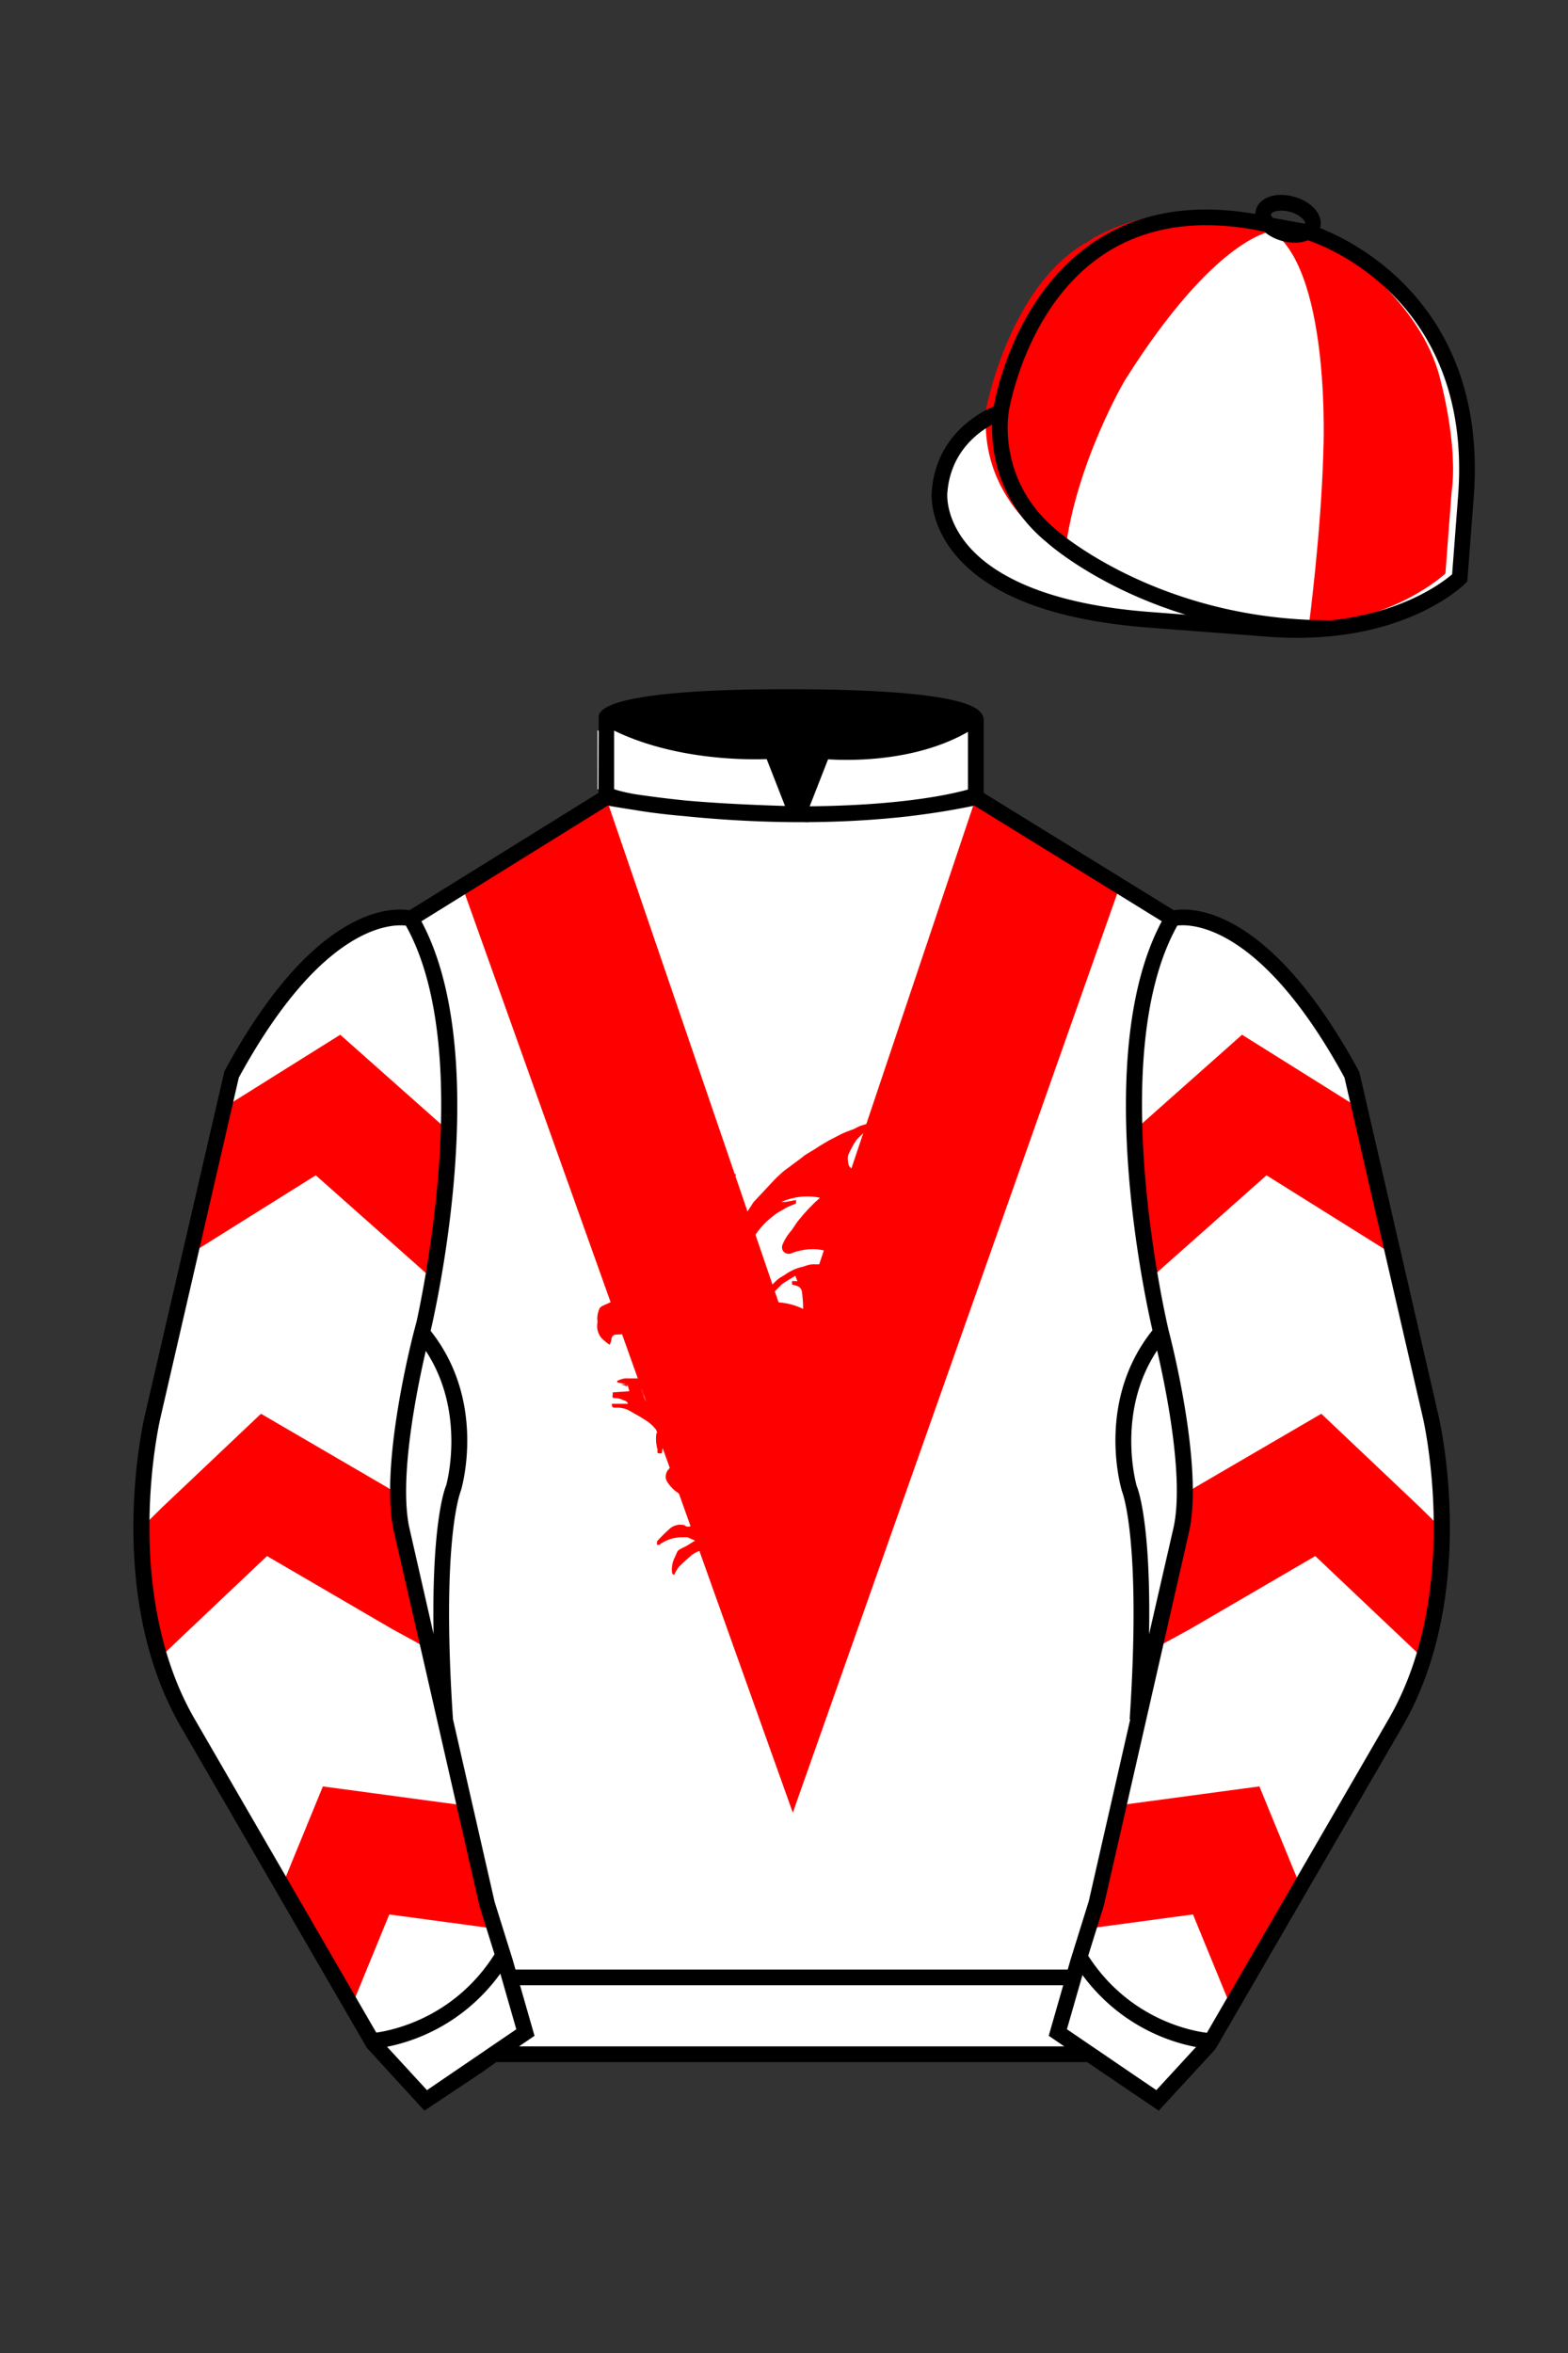
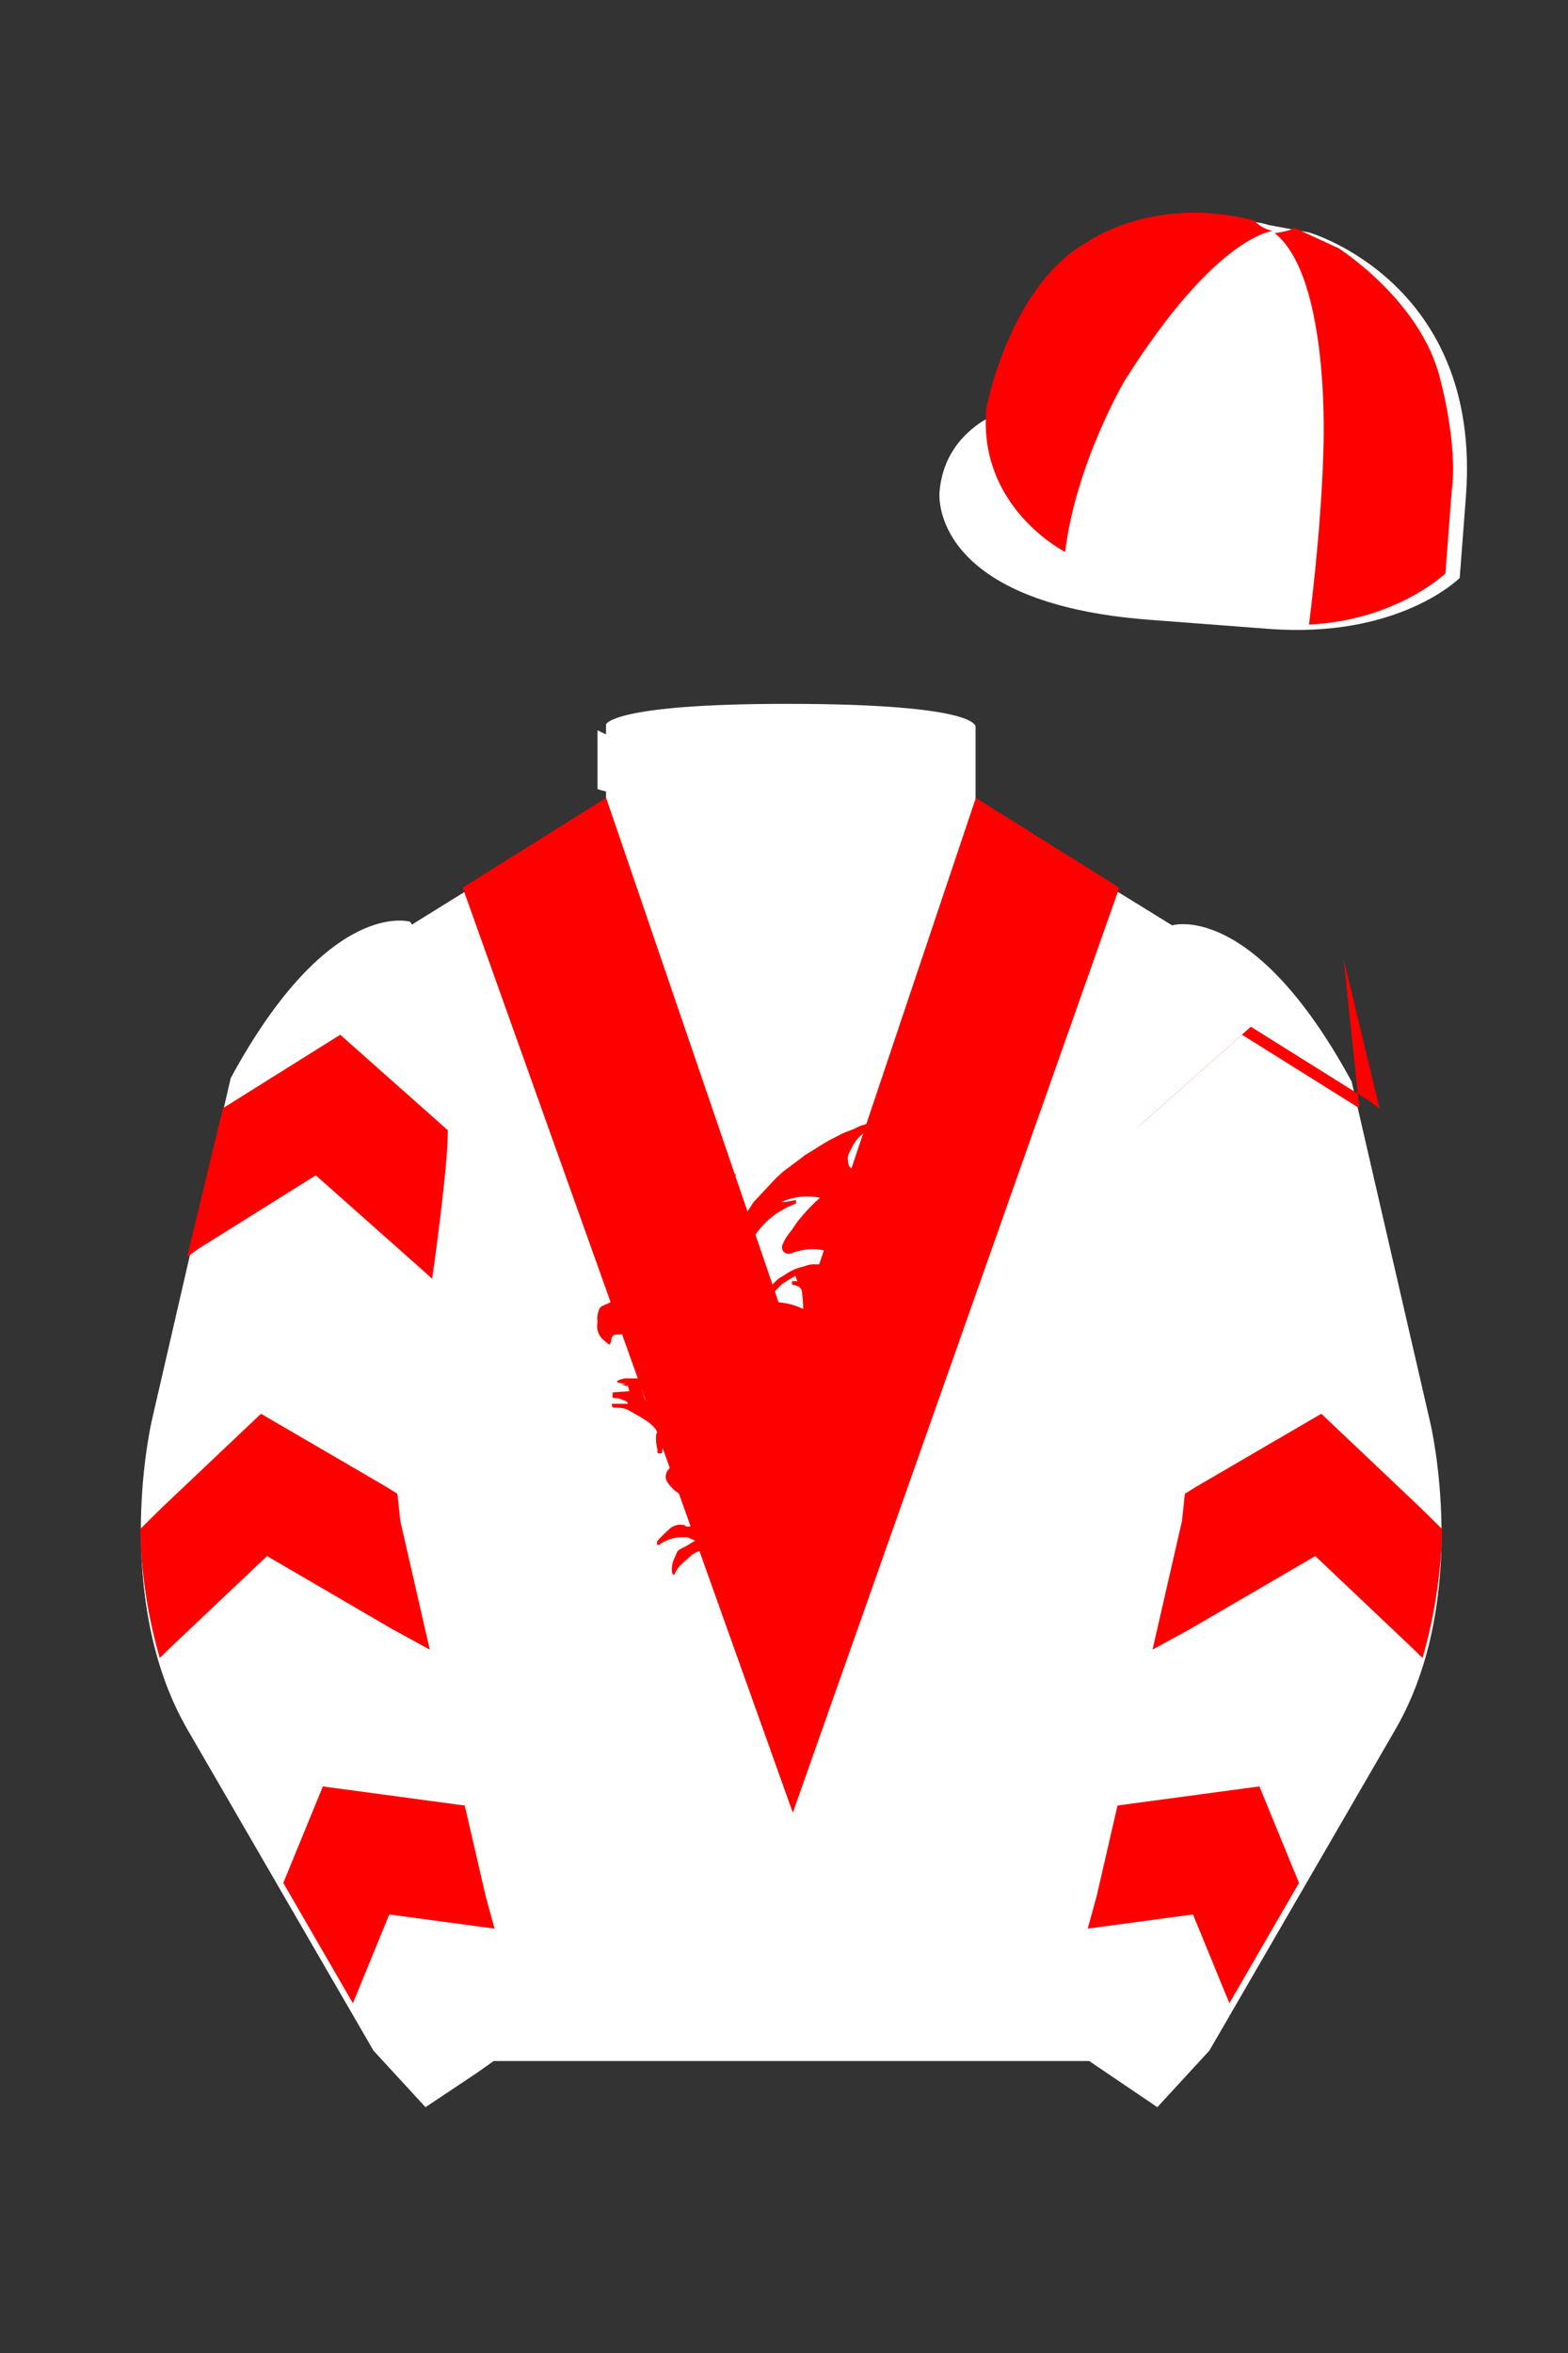
<svg xmlns="http://www.w3.org/2000/svg" viewBox="0 0 100 150">
  <rect x="0" y="0" width="100" height="150" fill="#333333" stroke="none" />
  <path d="M74.752 58.99s5.164-1.613 11.451 9.961l5.025 21.795s2.623 11.087-2.232 19.497l-11.869 20.482-3.318 3.605-4.346-2.944H31.484l-1.03.731-3.317 2.213-1.658-1.802-1.659-1.803-5.936-10.241-5.936-10.241c-2.427-4.205-2.985-9.08-2.936-12.902.049-3.823.705-6.595.705-6.595l2.512-10.897 2.512-10.898c3.144-5.787 6.007-8.277 8.084-9.321 2.077-1.043 3.368-.64 3.368-.64l6.228-3.865 6.229-3.865v-5.08s.087-.328 1.571-.655c1.483-.328 4.364-.655 9.95-.655 6.222 0 9.232.368 10.689.737 1.455.369 1.357.737 1.357.737v4.916l12.535 7.73z" fill="#FFFFFF" />
  <path fill="#FF0000" d="M62.235 50.865l9.149 5.722-20.822 58.968-.166-.464-.057-.155-.054-.155-.055-.155-.055-.154-.056-.157-.055-.153-.056-.154-.055-.155-.055-.156-.055-.154-.054-.155-.057-.154-.055-.156-.055-.154-.056-.154-.055-.155-.055-.156-.056-.154-.055-.156-.055-.153-.056-.155-.055-.155-.055-.156-.056-.154-.055-.155-.055-.155-.055-.154-.056-.155-.055-.154-.055-.156-.056-.154-.055-.155-.055-.155-.056-.155-.055-.154-.054-.154-.057-.157-.055-.154-.054-.154-.056-.156-.056-.154-.055-.155-.055-.155-.055-.154-.055-.155-.056-.154-.055-.156-.055-.154-.056-.154-.055-.155-.055-.156-.056-.154-.054-.155-.056-.156-.055-.153-.056-.155-.055-.155-.055-.155-.055-.155-.055-.154-.056-.155-.055-.156-.055-.154-.056-.154-.055-.155-.055-.155-.056-.155-.054-.155-.056-.155-.055-.154-.056-.155-.055-.155-.055-.154-.055-.155-.056-.155-.055-.155-.055-.155-.056-.153-.055-.156-.055-.155-.055-.154-.056-.156-.054-.155-.056-.153-.055-.155-.056-.156-.055-.154-.055-.155-.055-.155-.056-.155-.055-.155-.055-.154-.055-.155-.056-.155-.055-.154-.055-.156-.056-.154-.055-.155-.055-.154-.055-.156-.056-.154-.055-.154-.055-.156-.056-.154-.055-.155-.055-.155-.055-.156-.055-.154-.055-.154-.056-.155-.055-.156-.056-.154-.055-.154-.055-.156-.055-.155-.056-.153-.055-.156-.055-.154-.056-.155-.055-.155-.056-.155-.054-.154-.056-.155-.055-.155-.055-.155-.055-.154-.056-.156-.055-.154-.055-.154-.056-.155-.055-.155-.055-.155-.056-.155-.055-.154-.055-.156-.056-.155-.054-.153-.056-.156-.055-.154-.055-.156-.055-.154-.056-.155-.055-.154-.056-.155-.055-.155-.055-.154-.056-.156-.055-.154-.055-.155-.056-.155-.054-.154-.055-.156-.056-.155-.056-.154-.054-.153-.056-.157-.055-.154-.055-.154-.056-.157-.055-.154-.056-.153-.055-.155-.055-.156-.055-.155-.056-.155-.055-.154-.055-.154-.056-.156-.055-.154-.055-.156-.055-.154-.055-.155-.056-.155-.055-.154-.055-.154-.056-.155-.055-.156-.055-.155-.055-.154-.056-.155-.055-.155-.056-.154-.055-.155-.055-.156-.056-.155-.054-.153-.055-.156-.056-.155-.055-.153-.055-.155-.056-.155-.055-.155-.055-.155-.055-.155-.056-.154-.055-.155-.055-.155-.055-.155-.056-.155-.055-.154-.055-.155-.056-.155-.055-.153-.055-.155-.056-.157-.055-.153-.055-.155-.056-.156-.055-.154-.055-.155-.055-.155-.055-.154-.055-.156-.056-.155-.055-.154-.056-.155-.055-.155-.055-.154-.055-.155-.055-.154-.056-.156-.055-.155-.056-.155-.054-.154-.057-.155-.054-.154-.055-.154-.056-.156-.055-.155-.055-.154-.056-.156-.055-.154-.055-.155-.055-.156-.055-.153-.056-.155-.055-.156-.056-.153-.054-.155-.056-.154-.055-.156-.056-.154-.055-.155-.055-.156-.056-.154-.055-.154-.055-.155-.055-.155-.056-.155-.054-.155-.056-.155-.055-.155-.055-.153-.056-.157-.055-.154-.055-.155-.056-.154-.055-.155-.055-.155-.055-.154-.056-.156-.055-.154-.055-.154-.056-.156-.055-.154-.055-.155-.055-.154-.056-.156-.055-.154-.055-.155-.056-.155-.055-.154-.055-.155-.056-.155-.055-.155-.055-.156-.056-.153-.055-.155-.055-.156-.055-.153-.055-.156-.055-.155-.056-.154-.055-.155-.056-.155-.055-.154-.056-.156-.054-.154-.056-.155-.055-.155-.055-.155-.056-.154-.055-.155-.055-.155-.056-.154-.055-.156-.055-.154-.055-.155-.055-.155-.056-.154-.055-.155-.055-.154-.056-.156-.055-.153-.055-.156-.056-.155-.055-.154-.055-.155-.055-.155-.056-.154-.055-.156-.055-.154-.055-.155-.055-.154-.056-.156-.055-.155-.055-.154-.056-.155-.055-.155-.056-.154-.055-.156-.055-.154-.055-.155-.055-.154-.056-.155-.055-.155-.056-.155-.055-.155-.055-.155-.055-.154-.055-.155-.056-.155-.055-.155-.055-.154-.055-.155-.056-.155-.055-.155-.056-.155-.054-.154-.056-.156-.055-.154-.055-.155-.056-.155-.055-.154-.055-.155-.055-.155-.056-.154-.055-.155-.055-.155-.055-.155-.056-.154-.055-.156-.056-.154-.054-.155-.056-.154-.055-.156-.055-.154-.056-.155-.055-.155-.055-.154-.056-.155-.055-.155-.055-.154-.055-.155-.055-.155-.056-.156-.055-.154-.056-.155-.055-.155-.055-.154-.055-.155-.056-.155-.055-.154-.055-.155-.056-.155-.055-.155-.055-.154-.055-.156 9.149-5.722 11.894 34.782z" />
  <path d="M47.88,77.61c-.08.02-.16.02-.23,0-.12,0-.09-.17,0-.34s.28-.42.4-.63h0c.45-.47.88-.94,1.31-1.4.18-.19.37-.36.56-.53.15-.13.32-.25.48-.36l.11-.09.48-.35.34-.27.64-.39.31-.2c.27-.16.53-.33.82-.47s.53-.29.81-.4.34-.13.53-.2l.38-.19c.2-.07.4-.13.6-.17.07.03.14.07.21.12l-.13.11c-.31.25-.61.53-.88.82-.21.31-.39.64-.53.98-.03.14-.03.28,0,.42h0c0,.35.26.44.49.6.09.04.19.08.29.1l.1.17.39-.13h.17c.28-.08.56-.14.84-.23s.41-.13.63-.2.1,0,.15,0l.5-.14h0l.69-.08.78-.13h2.73c.19.03.39.07.57.12.1.01.2.01.3,0,.06,0,.11.05.12.11-.4,0-.76.26-1.16.2h-.16c-.2.04-.4.09-.6.16-.18.07-.36.16-.53.26-.22.09-.43.2-.63.32-.17.14-.32.29-.46.45-.24.24-.43.54-.53.86-.13.31-.19.65-.17.98.03.34.13.67.28.98.13.22.21.48.32.72.04.11.09.21.16.3.09.12.18.24.29.35.48.53.97,1.03,1.48,1.53.22.18.44.35.68.49v.08c-.03.05-.07.1-.12.13-.06.03-.13.03-.2,0-.23-.11-.5-.11-.73,0h-.21c-.24.02-.46.15-.59.35-.1.13-.23.24-.38.31-.2.11-.38.25-.53.41-.24.24-.46.49-.67.76-.11.19-.2.38-.28.59-.06.14-.12.3-.18.44h0c-.04.44-.04.87,0,1.31.04.41.17.81.39,1.16.09.16.18.33.25.5.05.11.1.21.17.3.14.21.31.4.46.6.13.17.25.35.35.53.04.06.06.13.08.2h0l-.34-.13-.53-.27-.41-.17c-.25-.1-.52-.1-.77,0-.2.05-.39.13-.56.24-.19.16-.37.34-.53.53-.07.09-.13.18-.17.29-.08.17-.15.35-.2.53-.09,1.02-.11,2.03-.07,3.05,0,.06,0,.11,0,.17h-.07v-.64c0-.21,0-.07-.12-.1v.24s-.12,0-.13-.07-.1-.44-.16-.66c-.06-.2-.14-.4-.22-.59-.12-.26-.23-.53-.37-.77l-.15-.29h0c.02.08.04.17.08.24.14.2.25.42.34.64.07.28.29.53.24.84,0,.03,0,.07,0,.1.05.12.08.25.11.38.09.85.12,1.7.08,2.55-.03.24-.07.47-.13.7.01.16-.02.33-.09.47-.04.16-.1.32-.16.47-.11.26-.23.51-.37.76-.06.12-.13.24-.22.34-.11.11-.08.14,0,.22-.3.48-.74.86-1.25,1.1-.07,0-.13,0-.2,0-.3.14-.6.31-.91.45-.22.06-.45.12-.68.15-.05.03-.1.05-.16.06-.25.08-.51.13-.77.15h-1.7c-.32,0-.63-.02-.94-.1-.3-.02-.59-.11-.85-.26h-.08c-.24-.09-.48-.2-.71-.32-.2-.13-.34-.31-.53-.46-.24-.21-.43-.47-.53-.77,0-.12-.1-.09-.16,0l-.21.2s-.07.01-.11,0c-.29.04-.57.16-.8.34-.26.23-.53.46-.79.72-.13.16-.24.34-.32.53-.08,0-.14-.06-.14-.14,0,0,0,0,0-.01-.04-.33.02-.67.18-.97.09-.17.12-.38.28-.48s.32-.16.48-.25l.53-.33-.49-.21c-.09-.01-.18-.01-.27,0-.55-.02-1.09.15-1.53.48h-.14c0-.07,0-.15,0-.22.24-.27.5-.53.77-.77.23-.23.56-.33.88-.28h.08c.11.12.29.15.43.07.17-.05.36-.05.53,0,.19-.02.37-.08.53-.19.17-.08.12-.17.15-.27s.13-.32.19-.47c-.24-.12-.48-.23-.73-.31-.3-.09-.53-.3-.84-.4s-.25-.25-.41-.33c-.26-.13-.5-.31-.69-.53-.17-.21-.38-.42-.33-.73.02-.11.05-.21.11-.3.12-.15.25-.29.37-.44.02-.05.02-.1,0-.14-.03-.15-.07-.29-.14-.42-.05-.14-.2,0-.23-.12-.09-.15-.15-.31-.19-.47-.01-.13-.01-.26,0-.39h0c-.03.24-.09.47-.15.7-.04.23,0,.18-.19.18s-.08-.17-.11-.25c-.09-.33-.12-.68-.07-1.02.17-.15,0-.22-.08-.31-.12-.15-.26-.28-.4-.39-.19-.14-.39-.26-.59-.38l-.53-.3c-.3-.2-.65-.29-1.01-.26-.14,0-.23,0-.23-.25h1.03c-.06-.21-.27-.2-.41-.28-.11-.05-.23-.07-.36-.08-.21,0-.25,0-.2-.27v-.1l1.06-.07-.13-.45h0v.14l-.42-.13h.36l-.59-.13v-.09c.16-.08.32-.13.49-.16h.87c.29,0,.21,0,.17.17h0l.08.84h0v-.53h0c.01.2.04.39.07.59.07.29.23.55.46.73l.18.19.23.07c.03-.1.03-.2,0-.3,0-.09-.14-.16-.21-.26-.07-.12-.12-.26-.16-.39.01-.15-.01-.31-.07-.45,0-.08-.04-.16-.08-.23-.12-.17,0-.36,0-.53v-.42c0-.27.04-.54.13-.79.08-.26.18-.51.29-.76.16-.28.37-.53.62-.73.24-.24.53-.42.85-.53.26-.1.54-.18.81-.23.26-.06.52-.15.76-.27.23-.1.48-.2.71-.31.32-.16.58-.41.76-.72.16-.35.21-.75.13-1.13-.06-.38-.19-.74-.39-1.06-.24-.41-.56-.77-.93-1.06-.17-.13-.36-.21-.57-.23-.33.03-.62.21-.79.49,0,.1-.1.16-.14.25-.08.15-.15.3-.21.46v.13c.1.12.16.27.17.43.03.26-.03.53-.16.76-.12.19-.29.34-.49.43-.57.2-1.07.56-1.44,1.03-.09.12-.25.22-.21.42s-.17.41-.33.53c-.25.15-.5.28-.76.4-.25.16-.55.23-.85.21-.24,0-.35.12-.36.36-.02.1-.06.2-.11.3-.19-.13-.37-.28-.53-.44-.2-.25-.3-.57-.26-.89.02-.1.02-.21,0-.31,0-.24.05-.48.15-.69.05-.07.12-.12.2-.16l.8-.36c.33-.14.5-.46.72-.71v-1.31c.27,0,.34-.22.53-.33s.1-.13.17-.18.4-.31.29-.63,0-.26.15-.34c.15-.13.27-.29.33-.48.14-.36.4-.45.84-.31.11-.29.2-.58.32-.85.09-.25.2-.5.32-.73.17-.33.36-.64.57-.94.08-.12.19-.31.45-.22l-.17.47c-.06.12-.11.24-.14.37-.07.28.05.58.3.73.31-.14.59-.36.79-.64.11-.13.2-.26.29-.4l.06-.1c.3-.3.6-.63.91-.9.23-.19.48-.37.73-.53h.25c-.04.1-.09.19-.14.29-.08.1-.18.2-.28.29,0,0-.08.1,0,.13s-.13.36-.22.53-.21.31-.3.48-.24.53-.36.76c-.08.33-.01.67.17.96.06.01.12.01.19,0l.25.06h.06l.94-.4.57-.34ZM48.25,99.35h0s.08.09.13.1c.18.05.35.15.46.3.06.05.12.08.2.09.29,0,.58.06.87.06.36,0,.71-.01,1.06-.06.13-.02.25-.05.37-.09l.53-.21.48-.18c.27-.12.53-.26.78-.42.26-.17.49-.38.69-.62.15-.2.28-.42.38-.65.15-.29.23-.62.24-.95.01-.44-.01-.88-.08-1.31-.03-.11-.07-.21-.12-.31,0-.2-.25-.34-.14-.6l.53.09c-.11-.09-.13-.34-.34-.15s-.09,0-.14,0-.14-.07-.22-.07c-.16.02-.31.04-.47.08-.27.05-.52.17-.71.37-.39.33-.64.79-.71,1.3-.08.03-.15.08-.21.13-.12.13-.22.29-.34.42-.2.22-.34.47-.42.76,0,.11,0,.27-.25.29-.12.05-.22.12-.3.22-.22.21-.43.44-.61.68-.14.21-.13.53-.31.72s0,.26-.22.21v-.23l-.31.09h-.24c-.18-.02-.36-.05-.53-.09l-.03.05ZM52.31,76.36c-.83-.18-1.7-.08-2.48.26h.29l.65-.12v.22l-.53.22c-.14.07-.27.15-.4.23-.21.11-.4.23-.57.38-.47.36-.87.81-1.19,1.31-.13.27-.22.56-.34.84,0,.08-.06.16-.14.19-.07,0-.1.1,0,.15.19.2.35.43.46.68.13.25.24.5.34.76,0,.15.12.28.27.28.02,0,.05,0,.07,0l.2.49.2-.22c.15-.18.31-.34.48-.49.17-.13.38-.22.56-.36.26-.17.56-.31.86-.39.12-.02.24-.06.35-.1.21-.08.44-.11.66-.09h1.02c.16.01.32.04.48.07.22.04.43.12.63.24.21.08.24.44.43.39-.04-.1-.1-.19-.17-.27-.31-.33-.63-.63-.98-.91-.3-.19-.62-.33-.97-.42-.2-.04-.41-.07-.62-.07-.36,0-.72.05-1.06.15-.13.03-.25.08-.37.13-.21.06-.43-.02-.53-.21-.05-.12-.05-.25,0-.37.12-.28.28-.55.47-.78.22-.24.35-.53.56-.77.41-.52.87-1,1.37-1.44ZM46.93,98.16l.06.07c.14.17.3.33.48.46.29.14.6.24.91.3.31.03.62.03.93,0,.02-.25.06-.49.12-.73.09-.27.18-.54.29-.8.12-.27.08-.3-.22-.34-.24-.02-.48.08-.64.26-.31.32-.72.56-.87,1.02h-.22v-.86h0l-.23.37c-.05.07-.1.14-.16.21h-.14c-.05-.03-.1-.07-.13-.12l-.19.16ZM50.86,94.35c-.25-.21-.55-.36-.86-.46-.19-.05-.36-.12-.53-.21-.24-.21-.47-.43-.68-.67-.13-.14-.28-.15-.38,0-.11.18-.26.33-.45.42-.1.1-.15.23-.15.37.04.07.1.14.17.19l.94.53c.09.04.19.06.29.07.26,0,.53.08.79.11h0c.24.15.56.08.72-.16.07-.05.13-.11.18-.17l-.03-.02ZM50.86,81.69l-.14-.36-.21.13h0c-.21.12-.42.25-.62.39-.23.2-.43.45-.67.65-.14.14-.19.34-.13.53.73-.06,1.47.09,2.13.41v-.07c0-.32-.03-.64-.07-.96,0-.2-.13-.37-.31-.43l-.33-.1v-.22l.36.02ZM52.17,93.48h0l.29.13v.3c.17-.05.35-.08.53-.11h.81c-.47,0-.81-.31-1.31-.45v.15l-.32-.03Z" fill="#FF0000" />
  <path fill="#FFFFFF" d="M83.483 14.819s11.045 3.167 10.006 16.831l-.299 3.929-.098 1.266s-3.854 3.878-12.191 3.244l-7.594-.578c-14.146-1.076-13.389-8.132-13.389-8.132.299-3.929 3.901-5.104 3.901-5.104s2.192-14.981 16.72-12.033l.391.107 2.553.47z" />
  <path fill="#FF0000" d="M91.843 24.142c-1.225-4.991-6.479-8.319-6.479-8.319l-2.791-1.293c-.426.239-1.281.33-1.281.33 3.59 2.846 3.109 13.792 3.109 13.792-.133 5.21-.92 11.164-.92 11.164 5.56-.262 8.701-3.258 8.701-3.258l.395-5.195c.428-3.026-.734-7.221-.734-7.221zM81.161 14.729s-3.589.263-9.413 9.501c0 0-3.129 5.277-3.819 10.956 0 0-5.626-2.844-5.019-9.198 0 0 1.482-7.8 6.43-10.559 0 0 4.201-3.041 10.683-1.367-.001 0 .261.448 1.138.667z" />
  <path fill="#FFFFFF" d="M27.109 134.103l2.913-1.944 1.434-.999 2.014-1.385-1.298-4.521-1.154-3.698-5.45-23.896c-.876-4.191 1.314-12.492 1.314-12.492s4.328-17.817-.715-26.405c0 0-5.164-1.613-11.452 9.961L9.69 90.519s-2.623 11.088 2.231 19.498l11.871 20.482 3.317 3.604" />
-   <path fill="#FFFFFF" d="M73.785 134.1l-2.912-1.944-1.434-1-2.014-1.384 1.297-4.521 1.154-3.698 5.451-23.896c.875-4.191-1.314-12.493-1.314-12.493s-4.328-17.816.715-26.404c0 0 5.164-1.613 11.451 9.961l5.025 21.795s2.623 11.087-2.232 19.497l-11.869 20.482-3.318 3.605" />
  <g fill="#FF0000">
-     <path d="M86.692 70.645l-7.48-4.682-6.857 6.086c-.043 2.241.996 9.471.996 9.471l.563-.51 6.857-6.086 7.481 4.682.728.527-2.288-9.488zM75.565 95.228l.684-.43 8.018-4.673 6.328 5.993 1.371 1.353s.041 3.854-1.246 8.226l-.51-.507-6.328-5.993-8.018 4.673-2.361 1.289 1.879-8.205.183-1.726zM69.37 122.946l.291-.04.293-.038.291-.04.293-.039.291-.039.293-.039.291-.039.293-.039.291-.039.293-.039.291-.04.293-.039.291-.039.293-.039.291-.041.291-.039.293-.039.291-.039.293-.04.291-.038.293-.04.291-.038.293-.039.101.245.1.247.102.246.099.245.104.247.099.247.1.246.102.246.101.246.1.245.101.247.102.246.101.246.1.246.102.246.101.245.1.248.101.246.102.246.099.246.102.246.102.245.099.247 4.44-7.671-.102-.246-.099-.246-.102-.246-.102-.245-.101-.247-.1-.246-.101-.246-.102-.246-.1-.247-.101-.246-.102-.246-.099-.246-.102-.246-.101-.245-.102-.247-.1-.246-.101-.246-.102-.245-.101-.248-.1-.245-.101-.247-.102-.246-.1-.246-.101-.245-.102-.247-.291.04-.293.039-.291.039-.293.039-.291.04-.293.038-.291.039-.293.039-.291.04-.291.039-.293.04-.291.039-.293.04-.291.039-.293.039-.291.039-.291.04-.293.039-.291.039-.293.039-.291.04-.293.039-.291.039-.293.038-.291.04-.291.039-.293.039-.291.04-.293.04-.291.038-.293.04-1.335 5.789z" fill="#FF0000" />
+     <path d="M86.692 70.645l-7.48-4.682-6.857 6.086l.563-.51 6.857-6.086 7.481 4.682.728.527-2.288-9.488zM75.565 95.228l.684-.43 8.018-4.673 6.328 5.993 1.371 1.353s.041 3.854-1.246 8.226l-.51-.507-6.328-5.993-8.018 4.673-2.361 1.289 1.879-8.205.183-1.726zM69.37 122.946l.291-.04.293-.038.291-.04.293-.039.291-.039.293-.039.291-.039.293-.039.291-.039.293-.039.291-.04.293-.039.291-.039.293-.039.291-.041.291-.039.293-.039.291-.039.293-.04.291-.038.293-.04.291-.038.293-.039.101.245.1.247.102.246.099.245.104.247.099.247.1.246.102.246.101.246.1.245.101.247.102.246.101.246.1.246.102.246.101.245.1.248.101.246.102.246.099.246.102.246.102.245.099.247 4.44-7.671-.102-.246-.099-.246-.102-.246-.102-.245-.101-.247-.1-.246-.101-.246-.102-.246-.1-.247-.101-.246-.102-.246-.099-.246-.102-.246-.101-.245-.102-.247-.1-.246-.101-.246-.102-.245-.101-.248-.1-.245-.101-.247-.102-.246-.1-.246-.101-.245-.102-.247-.291.04-.293.039-.291.039-.293.039-.291.04-.293.038-.291.039-.293.039-.291.04-.291.039-.293.04-.291.039-.293.04-.291.039-.293.039-.291.039-.291.04-.293.039-.291.039-.293.039-.291.04-.293.039-.291.039-.293.038-.291.04-.291.039-.293.039-.291.04-.293.04-.291.038-.293.04-1.335 5.789z" fill="#FF0000" />
  </g>
  <g fill="#FF0000">
    <path d="M14.218 70.645l7.48-4.682 6.858 6.086c.044 2.241-.996 9.471-.996 9.471l-.563-.51-6.858-6.086-7.48 4.682-.728.527 2.287-9.488zM25.346 95.228l-.685-.43-8.017-4.673-6.329 5.993-1.371 1.353s-.039 3.854 1.247 8.226l.509-.507 6.329-5.993 8.018 4.673 2.361 1.289-1.879-8.205-.183-1.726zM31.541 122.946l-.292-.04-.292-.038-.292-.04-.292-.039-.291-.039-.292-.039-.292-.039-.292-.039-.292-.039-.292-.039-.292-.04-.292-.039-.291-.039-.293-.039-.291-.041-.293-.039-.291-.039-.293-.039-.291-.04-.293-.038-.291-.04-.292-.038-.293-.039-.1.245-.101.247-.102.246-.1.245-.102.247-.1.247-.101.246-.101.246-.101.246-.101.245-.101.247-.101.246-.101.246-.101.246-.101.246-.101.245-.101.248-.1.246-.102.246-.1.246-.102.246-.101.245-.1.247-4.439-7.671.101-.246.101-.246.102-.246.1-.245.102-.247.1-.246.102-.246.1-.246.101-.247.102-.246.1-.246.101-.246.101-.246.101-.245.101-.247.101-.246.102-.246.1-.245.102-.248.1-.245.101-.247.102-.246.1-.246.101-.245.101-.247.291.04.293.039.291.039.293.039.291.04.293.038.291.039.293.039.291.04.292.039.292.04.292.039.292.04.292.039.292.039.291.039.293.04.291.039.291.039.293.039.291.04.293.039.291.039.293.038.291.04.292.039.292.039.292.04.292.04.292.038.292.04 1.336 5.789z" fill="#FF0000" />
  </g>
  <path fill="#FFFFFF" d="M47.835 48.387l1.188 2.979s-8-.104-10.917-1.063v-3.75c0 .001 3.843 2.084 9.729 1.834zm3.948 0l-1.219 3c5.563.094 10.125-1.063 10.125-1.063v-3.688c-3.656 2.033-8.906 1.751-8.906 1.751z" />
-   <path fill="#fff" d="M25.587 97.434c-.875-4.191 1.313-12.492 1.313-12.492 3.678 4.398 2.014 9.944 2.014 9.944s-1.313 2.917-.525 14.753l-2.802-12.205z" />
-   <path fill="#fff" d="M75.345 97.434c.877-4.191-1.313-12.492-1.313-12.492-3.678 4.398-2.014 9.944-2.014 9.944s1.313 2.917.525 14.753l2.802-12.205z" />
-   <path d="M84.819 40.543c-11.27 0-17.779-5.718-18.052-5.961-4.297-3.521-3.444-8.346-3.406-8.55l.982.184c-.033.181-.769 4.457 3.075 7.606.08.071 6.532 5.721 17.403 5.721h.09l.002 1h-.094z  M82.73 40.661c-.596 0-1.218-.023-1.867-.072l-7.593-.579c-6.005-.457-10.158-2.021-12.344-4.647-1.696-2.038-1.513-3.956-1.504-4.037.271-3.571 3.034-5.027 3.952-5.415.256-1.371 1.571-7.096 6.191-10.343 2.977-2.091 6.7-2.705 11.074-1.816l.423.115 2.559.471c.114.033 11.425 3.44 10.367 17.35l-.411 5.379-.13.13c-.151.154-3.53 3.464-10.717 3.464zm-5.795-26.304c-2.591 0-4.87.677-6.794 2.03-4.813 3.383-5.817 9.896-5.826 9.961l-.045.305-.294.098c-.134.044-3.289 1.132-3.558 4.667-.008.078-.137 1.629 1.303 3.337 1.386 1.645 4.527 3.718 11.625 4.258l7.594.578c7.166.546 10.944-2.356 11.67-2.982l.381-4.997c.977-12.83-9.1-16.144-9.624-16.307l-2.958-.58a17.567 17.567 0 0 0-3.474-.368z  M82.73 40.661c-.596 0-1.218-.023-1.867-.072l-7.593-.579c-6.005-.457-10.158-2.021-12.344-4.647-1.696-2.038-1.513-3.956-1.504-4.037.271-3.571 3.034-5.027 3.952-5.415.256-1.371 1.571-7.096 6.191-10.343 2.977-2.091 6.7-2.705 11.074-1.816l.423.115 2.559.471c.114.033 11.425 3.44 10.367 17.35l-.411 5.379-.13.13c-.151.154-3.53 3.464-10.717 3.464zm-5.795-26.304c-2.591 0-4.87.677-6.794 2.03-4.813 3.383-5.817 9.896-5.826 9.961l-.045.305-.294.098c-.134.044-3.289 1.132-3.558 4.667-.008.078-.137 1.629 1.303 3.337 1.386 1.645 4.527 3.718 11.625 4.258l7.594.578c7.166.546 10.944-2.356 11.67-2.982l.381-4.997c.977-12.83-9.1-16.144-9.624-16.307l-2.958-.58a17.567 17.567 0 0 0-3.474-.368z  M82.574 15.469a3.11 3.11 0 0 1-.82-.114c-.686-.19-1.256-.589-1.524-1.066-.169-.299-.215-.613-.132-.908.223-.802 1.273-1.161 2.436-.838.685.189 1.255.587 1.524 1.065.169.299.215.614.132.91-.082.295-.282.54-.58.709-.285.16-.646.242-1.036.242zm-.858-2.042c-.389 0-.63.131-.655.223-.009.033.005.087.039.147.104.185.409.452.922.594.513.143.91.07 1.095-.035.061-.035.101-.074.109-.107l.001-.002c.01-.033-.005-.088-.04-.149-.104-.185-.408-.451-.92-.593a2.105 2.105 0 0 0-.551-.078z  M73.901 134.551l-7.018-4.773 1.396-4.866 1.157-3.71 5.441-23.858c.839-4.021-1.289-12.173-1.311-12.254-.181-.745-4.32-18.123.767-26.785l.099-.167.184-.057c.229-.071 5.632-1.596 12.04 10.199l.048.126 5.025 21.795c.108.458 2.611 11.375-2.287 19.859L77.51 130.632l-3.609 3.919zm-5.857-5.19l5.701 3.883 2.991-3.249 11.842-20.436c4.696-8.134 2.204-19.022 2.179-19.131l-5.011-21.731c-5.364-9.843-9.742-9.825-10.658-9.696-4.709 8.387-.593 25.667-.55 25.842.088.334 2.206 8.455 1.317 12.714l-5.453 23.905-1.164 3.736-1.194 4.163zM27.069 134.554l-3.671-4.006-11.871-20.482c-4.897-8.485-2.394-19.403-2.284-19.864l5.071-21.919c6.411-11.799 11.813-10.27 12.04-10.199l.185.057.098.167c5.087 8.663.948 26.041.77 26.776-.024.091-2.152 8.245-1.31 12.271l5.448 23.888 1.144 3.661 1.4 4.877-7.02 4.773zm-2.834-4.555l2.99 3.248 5.702-3.883-1.198-4.175-1.151-3.688-5.46-23.934c-.893-4.267 1.227-12.388 1.317-12.731.04-.165 4.155-17.44-.551-25.829-.909-.107-5.339-.069-10.661 9.692l-5.008 21.729c-.026.111-2.519 11.001 2.176 19.136l11.844 20.435z  M23.777 130.604l-.057-.998c.049-.003 4.939-.348 7.894-5.146l.852.523c-3.237 5.258-8.468 5.609-8.689 5.621z  M27.903 109.751l-2.805-12.215c-.89-4.259 1.229-12.379 1.319-12.723l.247-.935.621.742c3.807 4.551 2.18 10.171 2.109 10.408-.034.087-1.268 3.124-.505 14.576l-.986.147zm-1.827-12.425l1.575 6.859c-.126-7.325.762-9.403.808-9.505-.004 0 1.317-4.618-1.323-8.591-.54 2.327-1.721 8.062-1.06 11.237zM51.09 52.412c-6.99 0-12.442-1.079-12.523-1.095l.198-.98c.12.025 12.197 2.409 23.363.001l.211.978c-3.813.822-7.727 1.096-11.249 1.096z  M51.547 52.42l-.754-.02c-10.628-.278-12.238-1.21-12.453-1.394l.65-.76-.325.38.288-.408c.059.036 1.529.871 11.112 1.161l-1.17-2.989c-1.409.054-6.492.059-10.477-2.209l.494-.869c4.315 2.455 10.223 2.065 10.282 2.063l.367-.026 1.986 5.071z  M50.904 52.404h-.733l1.983-5.065.379.041c.058.007 5.735.577 9.436-2.061l.58.814c-3.475 2.477-8.334 2.363-9.738 2.272L51.638 51.4c7.338-.069 10.418-1.167 10.449-1.178l.344.939c-.139.051-3.485 1.243-11.527 1.243z  M73.031 109.751l-.986-.146c.762-11.452-.472-14.489-.484-14.519-.092-.295-1.719-5.915 2.088-10.466l.621-.742.246.935c.091.344 2.209 8.465 1.318 12.723l-.002.01-2.801 12.205zm.766-23.661c-2.652 3.985-1.314 8.603-1.3 8.652.027.051.912 2.12.786 9.44l1.573-6.856c.663-3.176-.518-8.911-1.059-11.236zM32.544 125.555h35.971v1H32.544zM77.101 130.604c-.222-.012-5.455-.362-8.689-5.621l.852-.523c2.964 4.818 7.844 5.144 7.893 5.146l-.056.998zM50.949 44.453c9.949 0 11.197 1.295 11.197 1.295-3.447 2.682-9.653 2.065-9.653 2.065l-1.61 3.884-1.652-3.822c-8.023 0-10.431-2.188-10.431-2.188s1.083-1.234 12.149-1.234z  M73.899 134.553l-4.575-3.1H31.658l-.9.639-3.685 2.459-3.671-4.007-11.871-20.482c-2.565-4.445-3.049-9.609-3.003-13.16.049-3.834.691-6.588.719-6.703l5.071-21.919c2.657-4.891 5.449-8.097 8.299-9.529 1.731-.87 2.992-.805 3.498-.724l12.051-7.479.017-4.93c.111-.418.748-.75 1.947-1.015 2.004-.442 5.388-.667 10.058-.667 5.202 0 8.839.253 10.812.752.907.23 1.427.502 1.636.857a.696.696 0 0 1 .099.391v4.611l12.125 7.479c1.135-.186 6.067-.296 11.799 10.253l.048.126L91.732 90.2c.108.458 2.611 11.375-2.287 19.859L77.51 130.632l-3.611 3.921zm-49.659-4.558l2.99 3.249 4.109-2.791h38.292l4.116 2.789 2.989-3.247 11.842-20.436c4.701-8.143 2.204-19.022 2.179-19.131l-5.011-21.732c-5.95-10.916-10.79-9.678-10.836-9.661l-.212.061-.194-.114-12.771-7.877v-5.079c-.095-.068-.353-.209-.98-.369-1.301-.329-4.189-.722-10.566-.722-5.727 0-8.513.35-9.842.644-.712.157-1.041.303-1.179.382v5.143l-12.887 7.998-.218-.068c-.006-.002-1.155-.315-2.994.609-1.825.917-4.664 3.233-7.837 9.053l-5.008 21.729c-.007.03-.645 2.771-.692 6.489-.044 3.425.417 8.398 2.869 12.646l11.841 20.435zm14.835-83.971z  " fill="#000000" />
</svg>